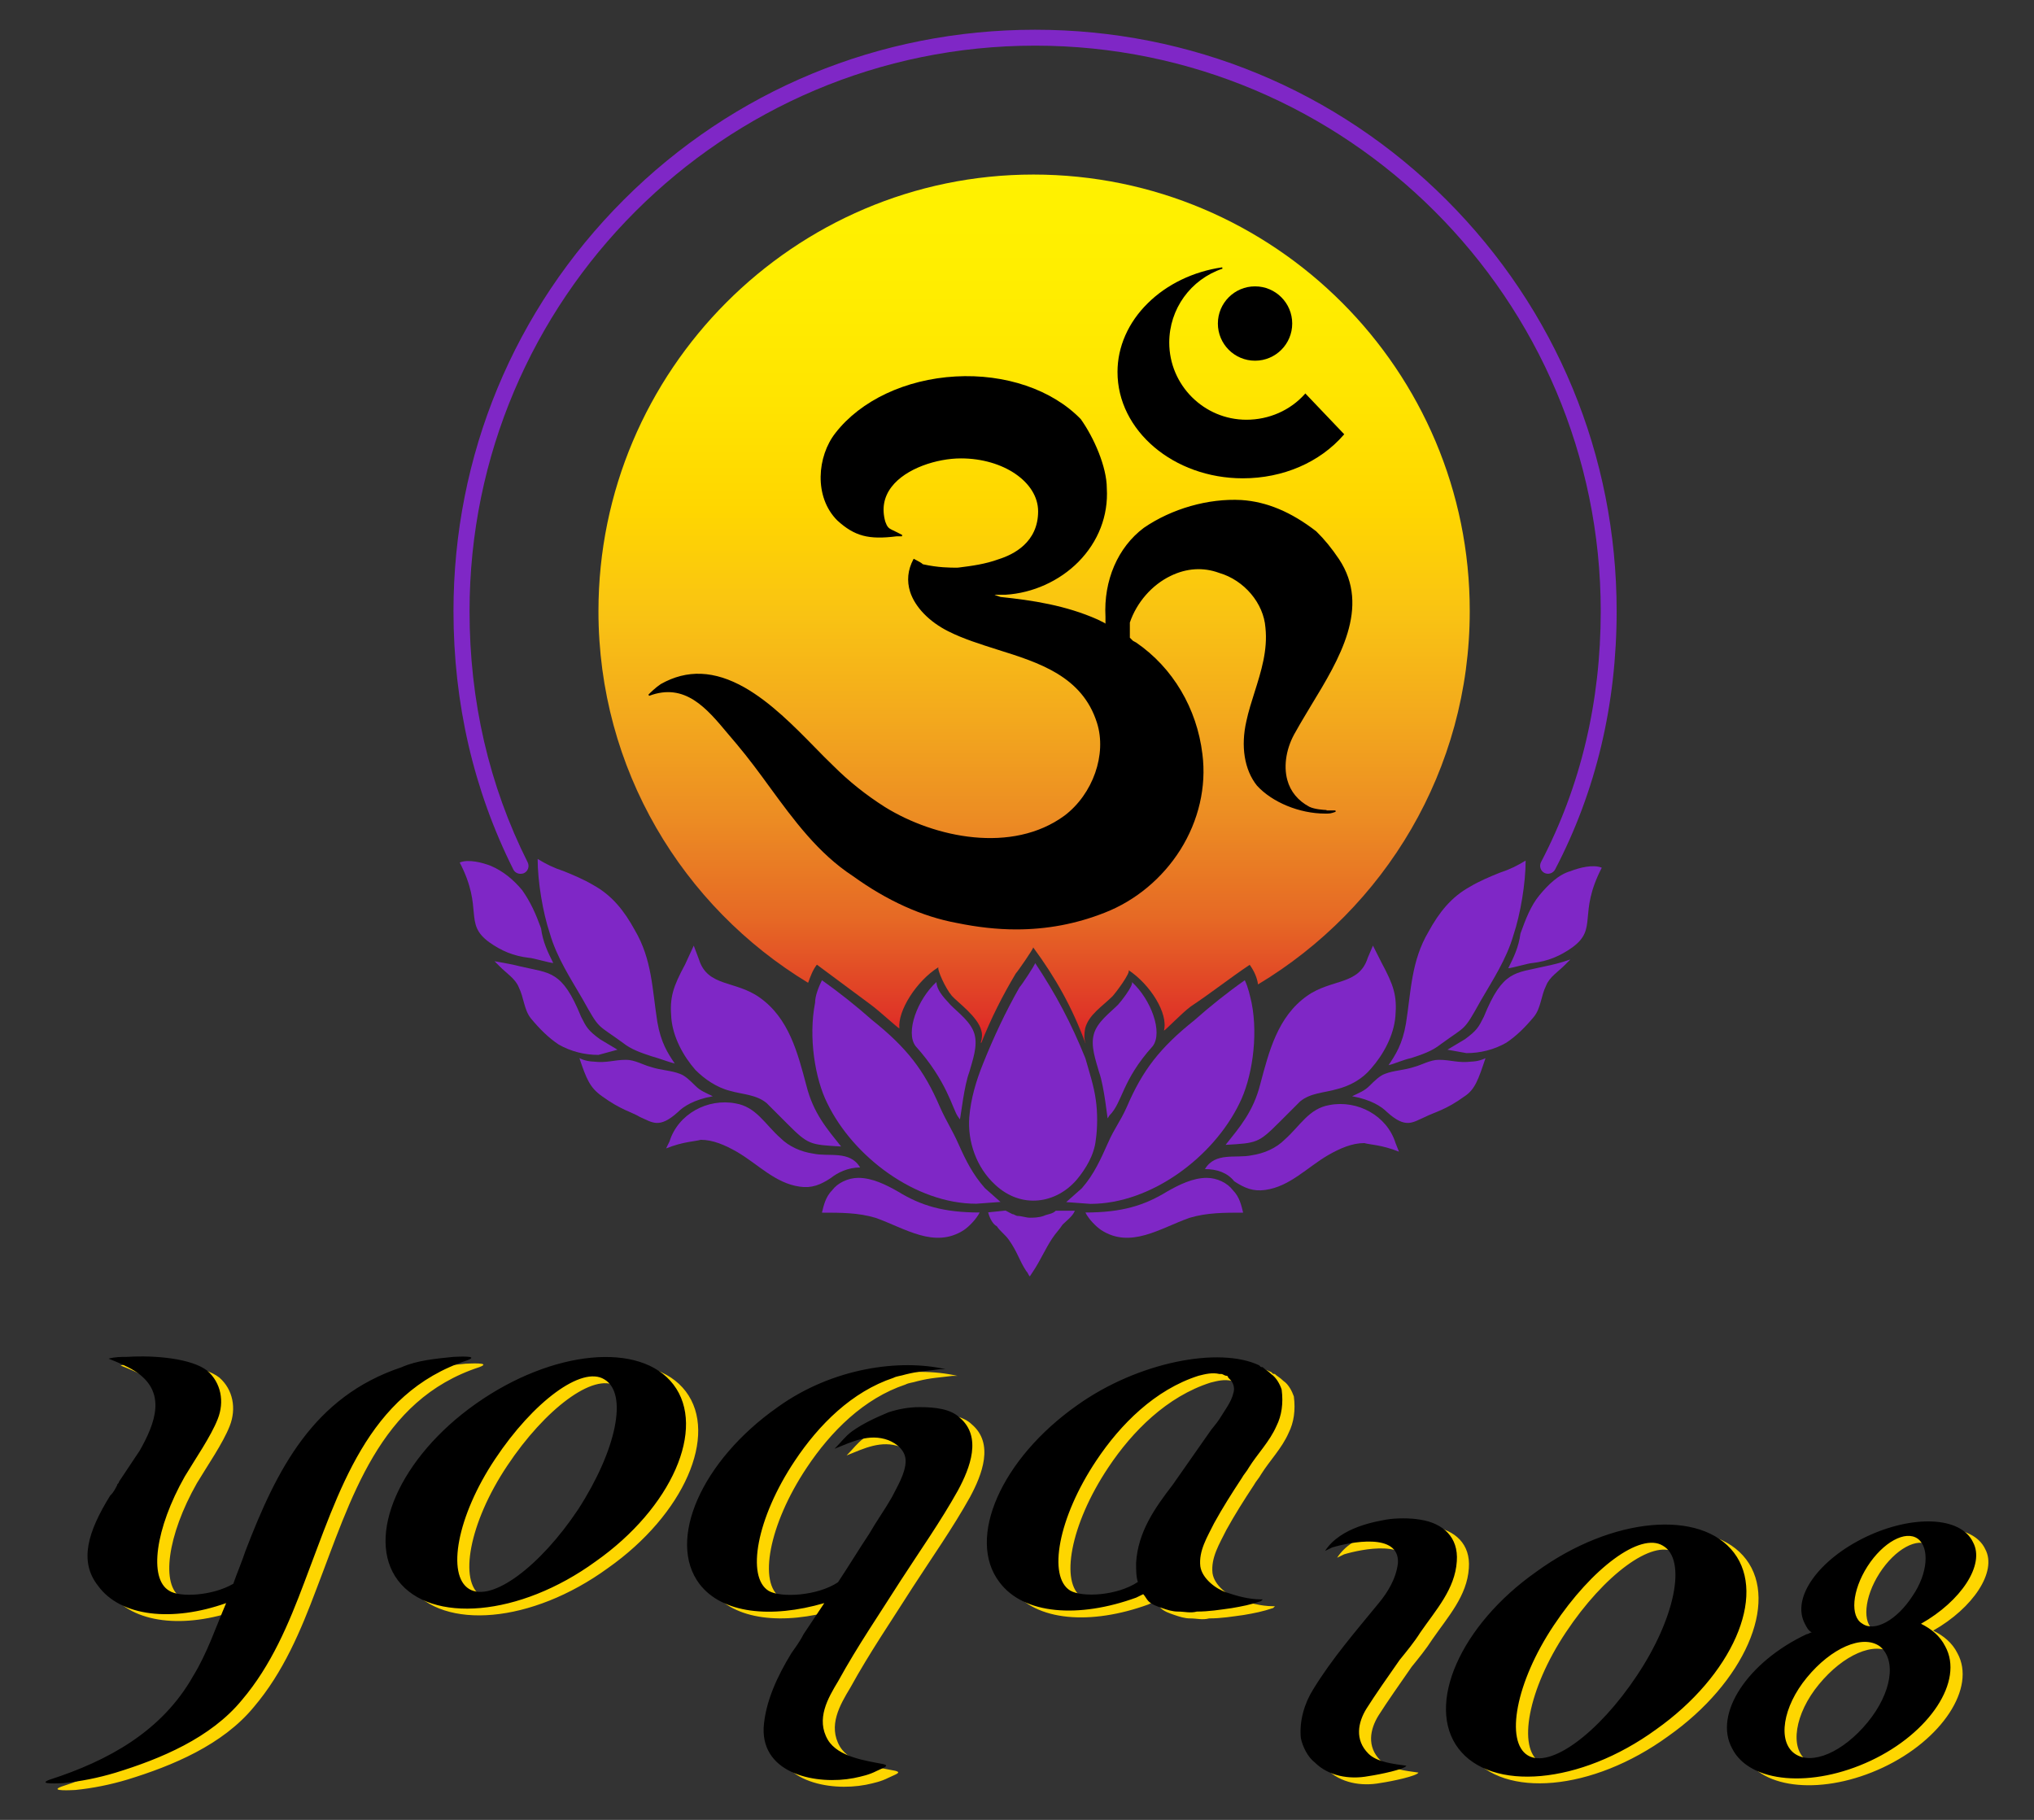
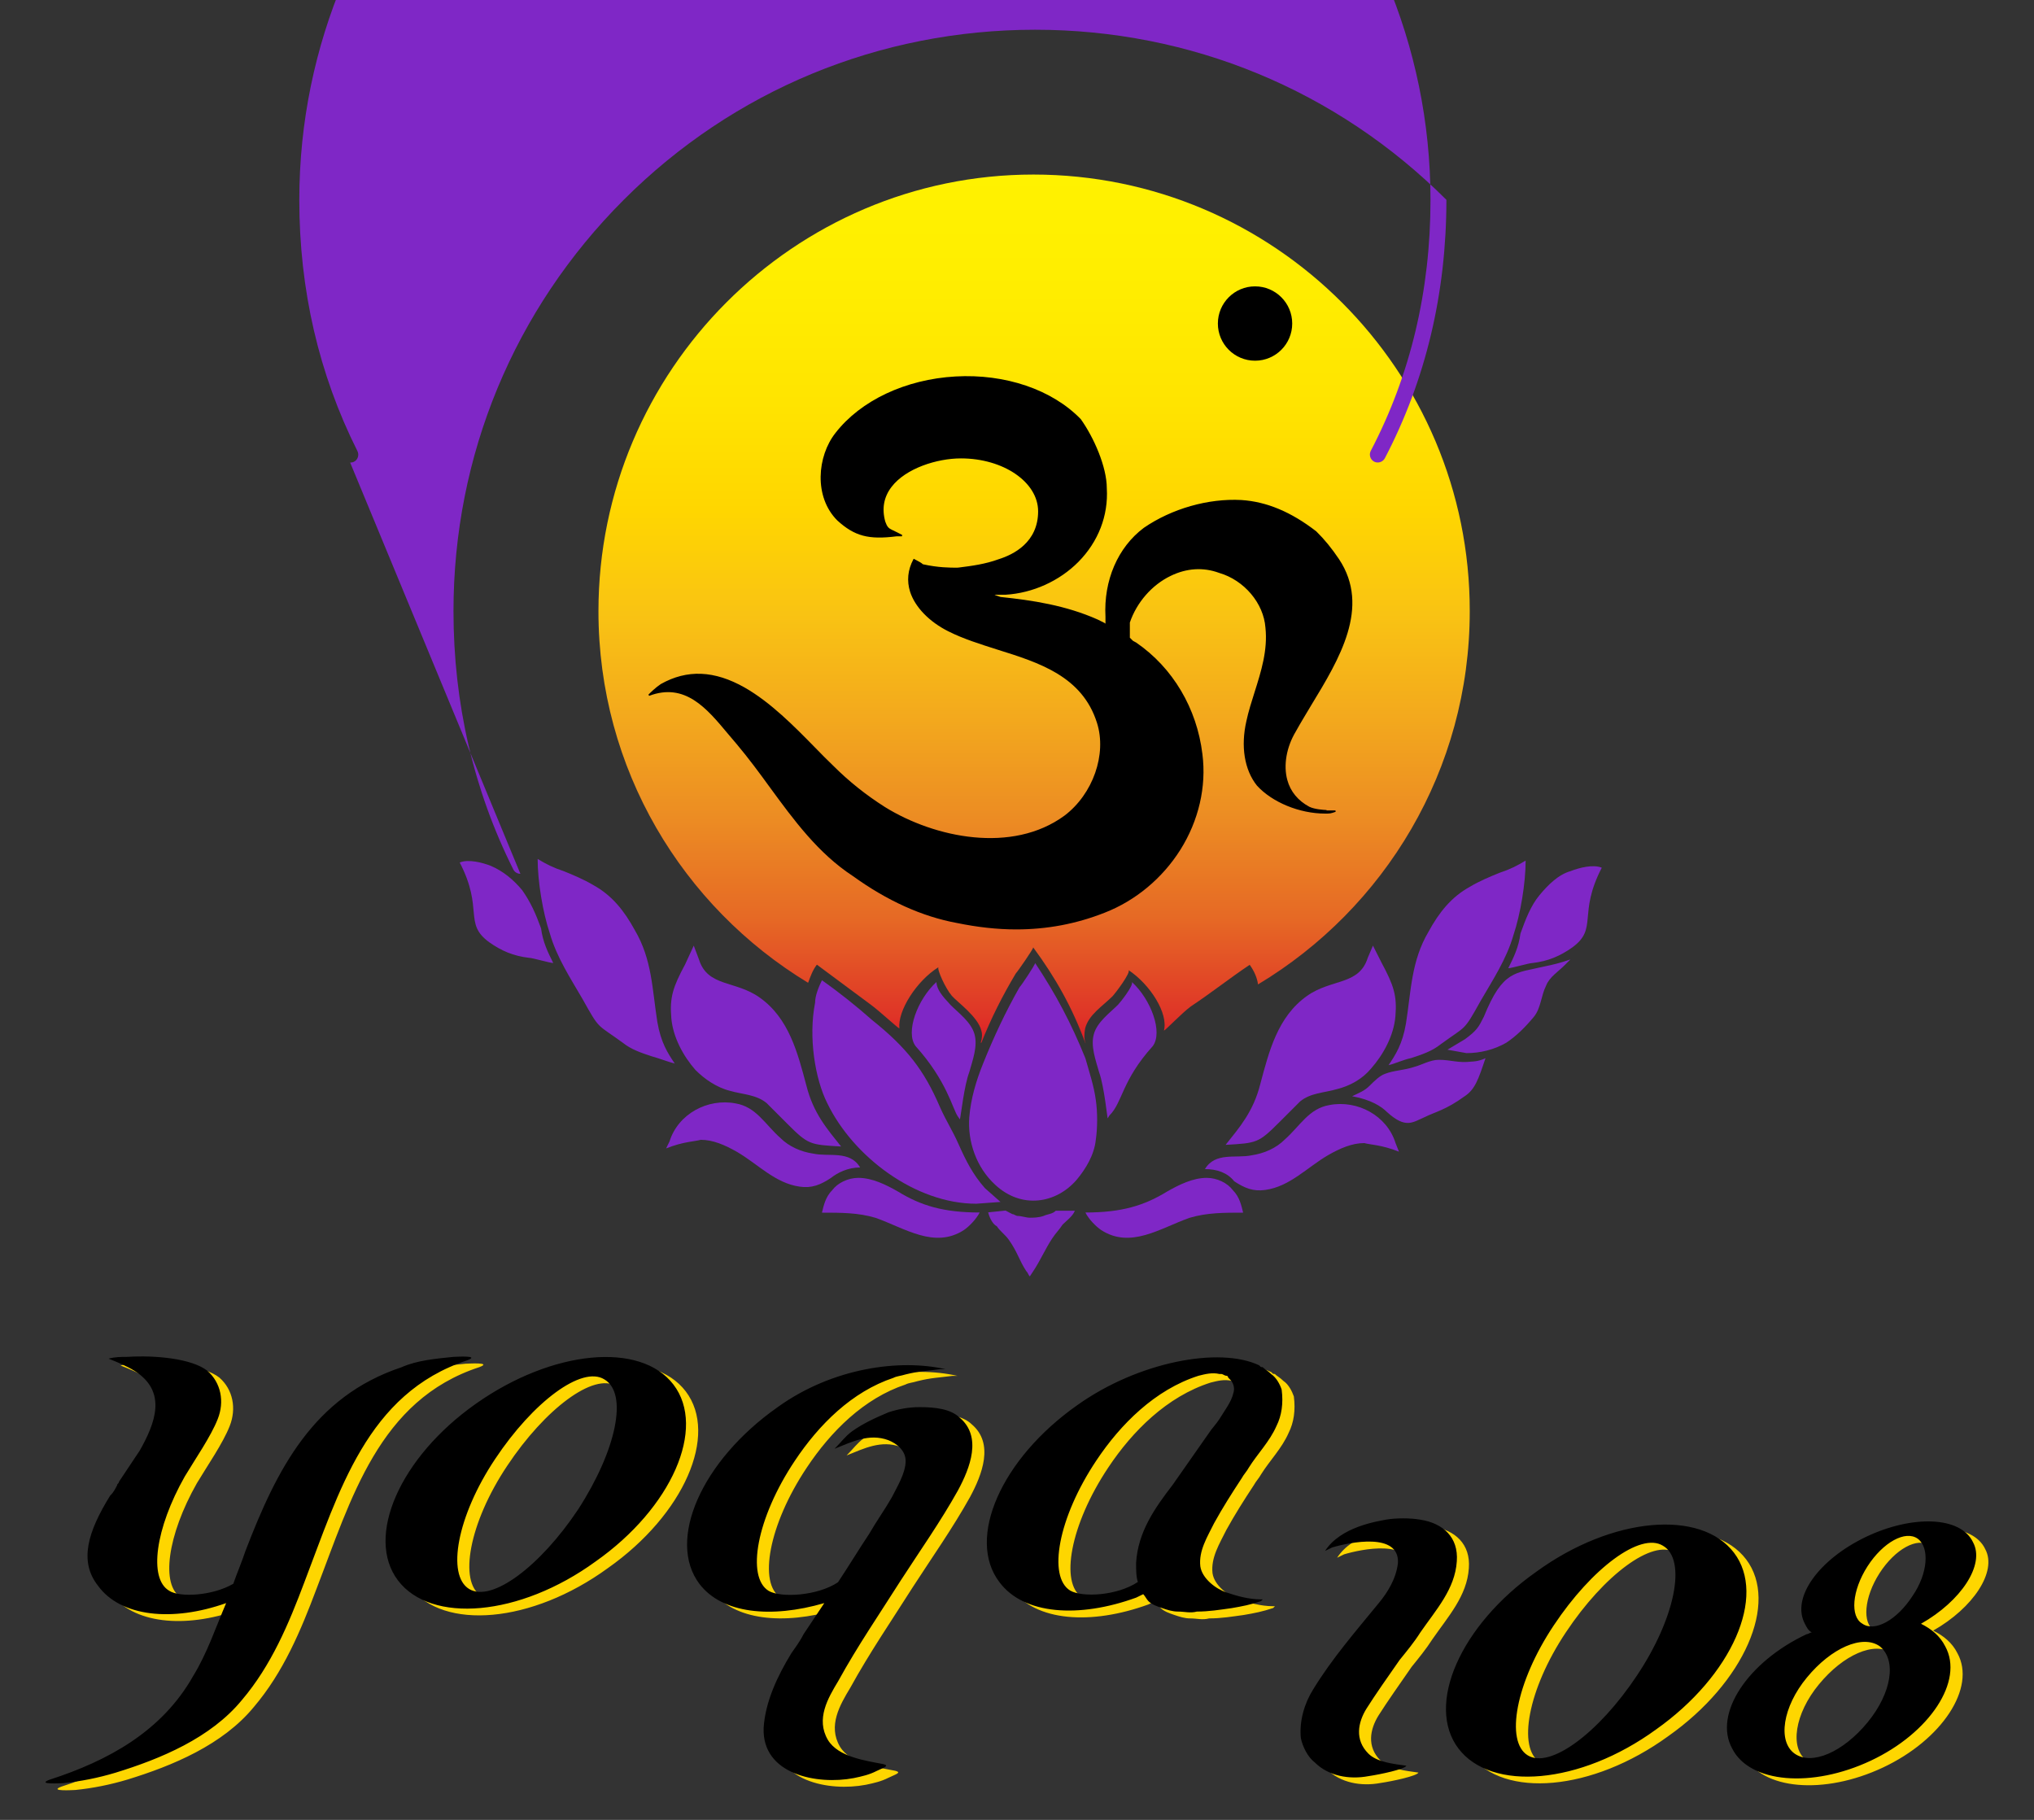
<svg xmlns="http://www.w3.org/2000/svg" x="0" y="0" viewBox="0 0 1368 1224" style="enable-background:new 0 0 1368 1224" xml:space="preserve">
  <rect x="0" y="0" width="1368" height="1224" fill="#333333" stroke="none" />
  <style>
    .st1{fill:#7f27c6}.st2{fill:#fed600}.st3{fill:#000;filter:drop-shadow(0 2px 27px rgba(200,200,200,.3));}
  </style>
  <linearGradient id="SVGID_1_" gradientUnits="userSpaceOnUse" x1="695.5" y1="1106.6" x2="695.5" y2="522.4" gradientTransform="matrix(1 0 0 -1 0 1224)">
    <stop offset="0" style="stop-color:#fff200" />
    <stop offset=".137" style="stop-color:#ffed00" />
    <stop offset=".263" style="stop-color:#ffe400" />
    <stop offset=".386" style="stop-color:#ffd600" />
    <stop offset=".506" style="stop-color:#f9c313" />
    <stop offset=".624" style="stop-color:#f3a91d" />
    <stop offset=".741" style="stop-color:#ec8c23" />
    <stop offset=".856" style="stop-color:#e66925" />
    <stop offset=".969" style="stop-color:#df3427" />
    <stop offset=".994" style="stop-color:#de2027" />
    <stop offset="1" style="stop-color:#de2027" />
  </linearGradient>
  <path d="M695 117.4c-160.8 0-292.5 131.7-292.5 293.7 0 106.1 56.5 198.7 141 249.9 1.7-4.5 3-8.4 5.9-12.2l36.1 26.8c5.7 4.1 18 15.6 19.4 16.1-1.3-11.7 11.4-31.9 26.3-41.2-1.2 1.2 4.6 14.2 9 19.3 3.6 4.1 17.5 14 19.8 23.3.8 2.7.5 5.4-.4 8.2.1 0 .3 0 .4.1 6.5-16.4 14.4-32 23.2-46.7 1.2-1.2 11.7-16.3 11.7-17.5 15.1 20.5 26.2 40.3 35.1 64.4h.1c-1.2-3.2-.8-6.6-.3-9.8 2.3-9.3 11.7-15 18.6-21.9 1.2-1.2 12.8-16.3 10.5-17.5 14.8 9.8 27 29.3 23.9 40.8 1.1-.3 12-11.8 18.1-16.3 14-9.3 25.6-18.6 39.6-28 3 4.1 5.1 9 5.6 13.2 85.1-51.1 142.4-144.2 142.4-251 .2-162-131.5-293.7-293.5-293.7z" style="fill:url(#SVGID_1_)" />
-   <path class="st1" d="M350 587.7c-2 0-3.9-1.1-4.8-3C318.5 531.4 305 472.9 305 411c0-104.6 40.7-202.8 114.5-276.6S591.6 20 696.2 20C800.7 20 899 60.6 972.8 134.4s114.5 172.1 114.5 276.6c0 62.8-13.9 121.2-41.4 173.8-1.4 2.6-4.6 3.6-7.2 2.3-2.6-1.4-3.6-4.6-2.3-7.2 26.7-51 40.2-107.8 40.2-168.8 0-209.8-170.7-380.4-380.4-380.4-209.8 0-380.4 170.6-380.4 380.4 0 60.3 13.1 117.1 39.1 168.9 1.3 2.6.3 5.9-2.4 7.2-.8.4-1.7.5-2.5.5z" />
-   <path d="M835.9 321.7c27 0 51.8-10.7 67.9-29.3l.3-.3-26.2-27.5-.3.4c-9.8 11-24.1 17.3-39.3 17.3-28.6 0-51.9-23.3-51.9-51.9 0-22.6 14.4-42.5 35.8-49.7l-.2-.9c-19.4 2.8-37.2 11.4-50.1 24.2-13.1 12.9-20.3 29.3-20.3 46.1-.1 39.5 37.8 71.6 84.3 71.6z" />
+   <path class="st1" d="M350 587.7c-2 0-3.9-1.1-4.8-3C318.5 531.4 305 472.9 305 411c0-104.6 40.7-202.8 114.5-276.6S591.6 20 696.2 20C800.7 20 899 60.6 972.8 134.4c0 62.8-13.9 121.2-41.4 173.8-1.4 2.6-4.6 3.6-7.2 2.3-2.6-1.4-3.6-4.6-2.3-7.2 26.7-51 40.2-107.8 40.2-168.8 0-209.8-170.7-380.4-380.4-380.4-209.8 0-380.4 170.6-380.4 380.4 0 60.3 13.1 117.1 39.1 168.9 1.3 2.6.3 5.9-2.4 7.2-.8.4-1.7.5-2.5.5z" />
  <circle cx="844.1" cy="217.6" r="25" />
  <path d="M892.2 544.8h-.1c-1.8-.1-7.8-.4-11.5-2.2-7.5-4-12.7-10.2-14.8-18-2.7-9.9-.6-22.1 5.7-32.6 3.1-5.6 6.7-11.5 10.4-17.7 18.8-30.9 40.1-65.9 18.7-98.2-5-7.4-9.7-13.2-15.3-18.7-16.9-13.1-33.4-20-50.4-21.1-22.3-1.2-46.8 5.8-65.6 18.7-17.5 13.1-27.1 35.4-25.8 59.8v4.7l-.4-.4-4.8-2.4c-21.5-9.6-44.2-13-65.4-15.2l-3.4-1.2-.6-.3h7.4c18.3-1.1 36.2-9.2 49-22.1 13.4-13.6 20.2-31.1 19.1-49.5 0-14.5-8.8-34.3-17.5-46.5-19.3-19.9-50.8-30.6-84.3-28.7-33.5 1.9-63.7 16.1-80.7 38-12.3 15.6-14.7 43 1.3 58.9 11.6 10.5 20.9 13 39.9 10.6h3.5l.2-.9c-2.3-1.2-4.6-2.4-7-3.5-2.1-1-3.2-2-4.4-5.5-2.4-8.7-1-16.5 4.2-23.3 9.6-12.6 30.7-19.2 46.7-19.2 28.6 0 51.9 16 51.9 35.6 0 20.9-16.6 29.1-26.5 32.2-9 3.3-18 4.5-26.8 5.6l-1.1.1c-4.7 0-12.7 0-23.1-2.3-1-1-2.8-1.9-4.7-2.9-.4-.2-.8-.4-1.1-.6l-.4-.2-.2.4c-3.8 7.1-4.5 14.5-2.2 21.8 3.3 10.3 12.9 20.2 25.7 26.6 10.1 5.1 21.7 8.7 33 12.3 28.1 8.8 57.1 17.9 67 49.3 6.7 21.1-2.7 47.9-21.9 62.4-35.1 25.7-87.1 15-120.7-5.8-12.9-8.2-24.3-17.3-34.9-27.9-3.9-3.7-7.9-7.8-12.2-12.2-14-14.3-29.9-30.4-47.3-40.3-20.3-11.5-38.7-12.3-56.4-2.3-3.5 2.3-7.1 5.9-8.3 7.1l.5.8c24.1-9.1 38.7 8.4 52.8 25.3 2 2.4 4.1 4.9 6.1 7.2 7.9 9.4 15.3 19.4 22.4 29.2 15.9 21.7 32.3 44.2 55.7 59.5 23 16.6 46.6 27.3 70.1 31.6 13.7 2.8 26.9 4.3 39.7 4.3 20.8 0 40.5-3.7 59.7-11.3 20.7-8.1 38.7-23.1 50.8-42.3 12.3-19.6 17.6-42.4 14.8-64.3-3.7-30.8-19.9-58.1-44.5-75L762 431l-2.1-2.1v-10.2c4.6-13.5 14.8-25.3 27.5-31.4 10.7-5.2 21.9-5.9 32.5-2 16.9 4.9 30 20.4 31.2 36.9 1.6 15.1-2.9 29.4-7.3 43.3-2 6.3-4.1 12.9-5.5 19.4-3.9 17-1.4 32.9 7.1 43.5 10.2 11.2 28.6 18.8 45.8 18.8 3.5 0 3.6 0 7.1-1.2l-.1-.9h-6z" />
  <path class="st1" d="M696.2 647.7c0 1.2-9.3 15.2-10.5 16.3-9.3 16.3-17.5 33.8-24.5 51.3-4.7 11.7-8.2 23.3-9.3 36.1-1.2 16.3 4.7 33.8 17.5 45.5 17.5 16.3 40.8 12.8 54.8-3.5 5.8-7 11.7-16.3 12.8-26.8 1.2-8.2 1.2-18.6 0-26.8-1.2-9.3-4.7-19.8-7-28-9.4-23.4-19.9-43.2-33.8-64.1zM923.4 636l-3.5 8.2c-5.8 18.6-24.5 14-40.8 25.6-19.8 14-25.6 37.3-31.5 59.4-4.7 18.6-14 29.1-23.3 40.8 21-1.2 22.1-1.2 36.1-15.2l14-14c7-5.8 16.3-5.8 24.5-8.2 9.3-2.3 17.5-7 23.3-14 8.2-9.3 15.2-22.1 16.3-35 1.2-14-1.2-21-9.3-36.1l-5.8-11.5zM933.9 716.4c4.7-7 9.3-14 11.7-28 3.5-22.1 3.5-42 15.2-61.8 7-12.8 15.2-23.3 28-30.3 5.8-3.5 14-7 19.8-9.3 7-2.3 11.7-4.7 17.5-8.2 0 15.2-3.5 36.1-8.2 50.1-4.7 16.3-14 30.3-22.1 44.3-11.7 21-9.3 16.3-26.8 29.1-5.8 4.7-12.8 7-19.8 9.3-6 1.3-10.6 3.7-15.3 4.8zM730 815.5c24.5 0 39.6-4.7 54.8-14 8.2-4.7 17.5-9.3 26.8-9.3 7 0 14 3.5 17.5 8.2 4.7 4.7 5.8 10.5 7 15.2-12.8 0-24.5 0-36.1 3.5-19.8 7-39.6 21-59.4 8.2-3.6-2.5-8.3-7.2-10.6-11.8z" />
  <path class="st1" d="M810.4 786.3c7-11.7 21-7 31.5-9.3 8.2-1.2 16.3-4.7 22.1-10.5 10.5-9.3 16.3-21 30.3-23.3 18.6-3.5 38.5 7 44.3 25.6l2.3 5.8c-11.7-4.7-19.8-4.7-23.3-5.8-8.2 0-16.3 3.5-24.5 8.2-14 8.2-25.6 21-42 23.3-8.2 1.2-14-1.2-21-5.8-4.6-5.8-11.6-8.2-19.7-8.2zM931.6 722.2c5.8-2.3 12.8-2.3 19.8-4.7 4.7-1.2 10.5-4.7 16.3-4.7 8.2 0 12.8 2.3 22.1 1.2 0 0 4.7 0 9.3-2.3-4.7 14-7 21-14 25.6-12.8 9.3-19.8 10.5-26.8 14-8.2 3.5-12.8 8.2-25.6-3.5-3.5-3.5-10.5-8.2-23.3-10.5 4.7-2.3 8.2-3.5 11.7-7s7-6.9 10.5-8.1zM1038.8 650c-19.8 4.7-28 2.3-40.8 33.8-3.5 7-4.7 9.3-12.8 15.2l-11.7 7 12.8 2.3c9.3 0 18.6-2.3 26.8-7 7-4.7 12.8-10.5 18.6-17.5 4.7-5.8 4.7-14 8.2-21 2.3-5.8 8.2-9.3 12.8-14l3.5-3.5c-6.9 2.4-11.6 3.5-17.4 4.7zM1035.3 602.2c5.8-7 12.8-14 21-16.3 5.8-2.3 15.2-4.7 21-2.3-16.3 31.5-2.3 40.8-19.8 53.6-8.2 5.8-16.3 9.3-26.8 10.5-2.3 0-14 3.5-16.3 3.5 3.5-7 7-14 8.2-23.3 3.4-9.4 6.9-18.7 12.7-25.7zM453.8 715.3c-4.7-7-9.3-14-11.7-28-3.5-22.1-3.5-42-15.2-61.8-7-12.8-15.2-23.3-28-30.3-5.8-3.5-14-7-19.8-9.3-7-2.3-11.7-4.7-17.5-8.2 0 15.2 3.5 36.1 8.2 50.1 4.7 16.3 14 30.3 22.1 44.3 11.7 21 9.3 16.3 26.8 29.1 5.8 4.7 12.8 7 19.8 9.3 4.8 1.3 10.6 3.6 15.3 4.8zM351.2 598.7c-5.8-7-12.8-12.8-21-16.3-5.8-2.3-15.2-4.7-21-2.3 16.3 31.5 2.3 40.8 19.8 53.6 8.2 5.8 16.3 9.3 26.8 10.5 2.3 0 14 3.5 16.3 3.5-3.5-7-7-14-8.2-23.3-3.4-9.4-6.9-17.5-12.7-25.7zM710.1 814.3c-2.3 2.3-5.8 2.3-8.2 3.5-3.5 1.2-7 1.2-9.3 1.2s-5.8-1.2-8.2-1.2c-1.2 0-2.3-1.2-3.5-1.2l-2.3-1.2-2.3-1.2-11.7 1.2c1.2 4.7 3.5 8.2 5.8 9.3 2.3 3.5 5.8 5.8 8.2 9.3 5.8 8.2 7 14 11.7 21 1.2 1.2 1.2 2.3 2.3 3.5l2.3-3.5c4.7-7 8.2-15.2 12.8-22.1 2.3-3.5 4.7-5.8 7-9.3 2.3-2.3 7-5.8 8.2-9.3h-12.8zM552.8 659.3c11.7 8.2 23.3 17.5 33.8 26.8 23.3 18.6 35 33.8 45.5 58.3 4.7 10.5 8.2 15.2 12.8 25.6 4.7 10.5 9.3 19.8 17.5 29.1l10.5 9.3-16.3 1.2c-40.8 0-82.7-31.5-100.2-67.6-8.2-16.3-12.8-44.3-8.2-67.6 0-4.6 2.3-10.4 4.6-15.1zM645.6 752.9c.8-3.3 2.8-22.5 6.3-31.8 2.3-8.2 5.8-17.5 3.5-25.6s-10.5-14-16.3-19.8c-2-2.6-9-8.6-9.3-15.2-12.8 11.7-21 33.8-14 43.1 21 23.3 24.9 42.2 28.3 47.1l1.5 2.2zM745 752.1c0 2.3-2.3-21.6-5.8-31-2.3-8.2-5.8-17.5-3.5-25.6 2.3-8.2 10.5-14 16.3-19.8 1.2-1.2 10.5-12.8 9.3-15.2 12.8 11.7 21 33.8 14 43.1-21 23.3-20.2 37.8-29.1 46.6l-1.2 1.9zM466.6 636l3.5 9.3c5.8 18.6 24.5 14 40.8 25.6 19.8 14 25.6 37.3 31.5 59.4 4.7 18.6 14 29.1 23.3 40.8-21-1.2-22.1-1.2-36.1-15.2l-14-14c-7-5.8-16.3-5.8-24.5-8.2-9.3-2.3-17.5-8.2-23.3-14-8.2-9.3-15.2-22.1-16.3-35-1.2-14 1.2-21 9.3-36.1l5.8-12.6z" />
  <path class="st1" d="M658.9 815.5c-24.5 0-39.6-4.7-54.8-14-8.2-4.7-17.5-9.3-26.8-9.3-7 0-14 3.5-17.5 8.2-4.7 4.7-5.8 10.5-7 15.2 12.8 0 24.5 0 36.1 3.5 19.8 7 39.6 21 59.4 8.2 3.6-2.5 8.2-7.2 10.6-11.8zM578.5 785.2c-7-11.7-21-7-31.5-9.3-8.2-1.2-16.3-4.7-22.1-10.5-10.5-9.3-16.3-21-30.3-23.3-18.6-3.5-38.5 7-44.3 25.6l-2.3 4.7c11.7-4.7 19.8-4.7 23.3-5.8 8.2 0 16.3 3.5 24.5 8.2 14 8.2 25.6 21 42 23.3 8.2 1.2 14-1.2 21-5.8 4.5-3.6 11.5-7.1 19.7-7.1z" />
-   <path class="st1" d="M457.2 722.2c-5.8-2.3-12.8-2.3-19.8-4.7-4.7-1.2-10.5-4.7-16.3-4.7-8.2 0-12.8 2.3-22.1 1.2 0 0-4.7 0-9.3-2.3 4.7 14 7 19.8 15.2 25.6 12.8 9.3 19.8 10.5 25.6 14 8.2 3.5 12.8 8.2 25.6-3.5 3.5-3.5 10.5-8.2 23.3-10.5-4.7-2.3-8.2-3.5-11.7-7s-7-6.9-10.5-8.1zM350 650c19.8 4.7 28 2.3 40.8 33.8 3.5 7 4.7 9.3 12.8 15.2l11.7 7-12.8 3.5c-9.3 0-18.6-2.3-26.8-7-7-4.7-12.8-10.5-18.6-17.5-4.7-5.8-4.7-14-8.2-21-2.3-5.8-8.2-9.3-12.8-14l-3.5-3.5c6.9 1.2 12.8 2.3 17.4 3.5zM837.2 659.3c-11.7 8.2-23.3 17.5-33.8 26.8-23.3 18.6-35 33.8-45.5 58.3-4.7 10.5-8.2 14-12.8 24.5-4.7 10.5-9.3 21-17.5 30.3l-10.5 9.3 16.3 1.2c40.8 0 82.7-31.5 100.2-67.6 8.2-16.3 12.8-44.3 8.2-67.6-1.1-4.7-2.3-10.5-4.6-15.2z" />
  <g>
    <path class="st2" d="M949.4 1121.1c4.7-5.8 9.7-11.9 14-18.6 10.5-15.2 23.3-29.1 24.5-47.8 1.2-16.3-9.3-25.6-24.5-28-7-1.2-16.3-1.2-23.3 0-5.8 1.2-30.3 4.7-40.8 21l4.7-2.3c11.7-3.5 45.5-10.5 44.3 10.5-1.2 10.5-7 19.8-12.8 26.8-15.2 18.6-31.5 37.3-44.3 58.3-5.8 9.3-9.3 21-8.2 32.6 1.2 5.8 4.7 12.8 9.3 16.3 9.3 9.3 23.3 11.7 36.1 9.3 8.2-1.2 24.5-4.7 25.6-7-8.2-1.2-19.8-2.3-25.6-8.2-9.3-9.3-7-21-1.2-30.3 5.9-9.3 14.1-20.9 22.2-32.6zM1174.4 1048.8c-22.1-29.1-81.6-24.5-132.9 12.8-51.3 36.1-74.6 89.7-52.4 118.9 22.1 29.1 81.6 24.5 132.9-12.8 51.2-36.1 74.5-89.7 52.4-118.9zm-65.3 82.8c-25.6 38.5-58.3 62.9-73.4 53.6-15.2-9.3-8.2-48.9 17.5-87.4 25.6-38.5 58.3-62.9 73.4-53.6 16.3 9.3 8.1 48.9-17.5 87.4zM863.2 928.8c-2.3-2.3-4.7-3.5-5.8-4.7-1.2 0-1.2 0-2.3-1.2-26.8-12.8-81.6-2.3-122.4 26.8-51.3 36.1-74.6 89.7-52.4 118.9 16.3 22.1 53.6 24.5 92.1 10.5l4.7-2.3c1.2 1.2 2.3 3.5 3.5 4.7 2.3 2.3 5.8 3.5 9.3 4.7s7 2.3 10.5 2.3c4.7 0 8.2 1.2 12.8 0 8.2 0 15.2-1.2 23.3-2.3 7-1.2 12.8-2.3 19.8-4.7l1.2-1.2h-1.2c-8.2 0-16.3-2.3-23.3-4.7-7-2.3-16.3-9.3-17.5-17.5-1.2-10.5 4.7-19.8 9.3-29.1 5.8-10.5 11.7-19.8 18.6-30.3 1.2-2.3 3.5-4.7 4.7-7 5.8-9.3 14-17.5 18.6-28 3.5-7 4.7-15.2 3.5-24.5-1.2-3.4-3.5-8.1-7-10.4zm-35 30.3c-2.3 3.5-4.7 5.8-7 9.3-8.2 11.7-16.3 23.3-24.5 35-11.7 15.2-23.3 31.5-24.5 52.4 0 4.7 0 9.3 1.2 12.8-14 9.3-37.3 10.5-45.5 5.8-15.2-9.3-8.2-48.9 17.5-87.4 16.3-24.5 39.6-47.8 68.8-57.1 4.7-1.2 9.3-2.3 14-1.2h1.2c1.2 0 2.3 1.2 3.5 1.2 0 0 1.2 0 1.2 1.2l1.2 1.2c2.3 2.3 3.5 5.8 2.3 9.3-1.2 5.9-5.9 11.7-9.4 17.5zM626.6 950.9c-7 0-14 1.2-21 3.5-8.2 3.5-16.3 7-24.5 12.8-4.7 3.5-7 7-11.7 11.7 11.7-4.7 23.3-10.5 36.1-5.8 5.8 2.3 11.7 7 11.7 14 0 8.2-5.8 17.5-9.3 24.5-4.7 8.2-10.5 16.3-15.2 24.5-7 10.5-14 22.1-21 32.6-14 9.3-38.5 10.5-46.6 5.8-15.2-9.3-8.2-48.9 17.5-87.4 16.3-24.5 38.5-46.6 66.4-55.9 2.3-1.2 4.7-1.2 8.2-2.3 9.3-2.3 14-2.3 23.3-3.5h3.5c-30.3-7-75.8-1.2-113 25.6-51.3 36.1-74.6 89.7-52.4 118.9 15.2 19.8 47.8 23.3 83.9 12.8-4.7 7-9.3 14-14 21-2.3 4.7-5.8 9.3-8.2 12.8-9.3 15.2-17.5 32.6-18.6 50.1-1.2 31.5 36.1 38.5 60.6 33.8 5.8-1.2 10.5-2.3 15.2-4.7 4.7-2.3 9.3-3.5 4.7-4.7-11.7-2.3-30.3-4.7-37.3-16.3-8.2-14 0-28 7-39.6 12.8-23.3 28-45.5 42-67.6 12.8-19.8 26.8-39.6 38.5-60.6 8.2-15.2 16.3-36.1 1.2-48.9-6-5.9-16.5-7.1-27-7.1zM328.3 948.6c-51.3 36.1-74.6 89.7-52.4 118.9s81.6 24.5 132.9-12.8c51.3-36.1 74.6-89.7 52.4-118.9-22.2-29.1-81.7-23.3-132.9 12.8zm68.7 71.1c-25.6 38.5-58.3 62.9-73.4 53.6-15.2-9.3-8.2-48.9 17.5-87.4 25.6-38.5 58.3-62.9 73.4-53.6 16.3 9.3 8.2 47.8-17.5 87.4zM1335.2 1041.9c-8.2-17.5-40.8-18.6-72.3-3.5-31.5 15.2-50.1 40.8-40.8 58.3 1.2 2.3 2.3 4.7 4.7 5.8-1.2 0-2.3 1.2-3.5 1.2-39.6 18.6-62.9 53.6-50.1 76.9 11.7 23.3 53.6 26.8 93.2 8.2s62.9-53.6 50.1-76.9c-3.5-7-9.3-11.7-16.3-15.2 26.8-15.2 43.2-39.7 35-54.8zm-71.1 121.2c-16.3 19.8-37.3 29.1-48.9 21-11.7-8.2-8.2-31.5 8.2-51.3 16.3-19.8 37.3-29.1 48.9-21 11.6 9.3 8.1 31.4-8.2 51.3zm30.3-85.1c-10.5 16.3-25.6 24.5-33.8 18.6-8.2-4.7-7-22.1 3.5-38.5 10.5-16.3 25.6-24.5 33.8-18.6 8.2 5.8 7 23.3-3.5 38.5zM322.4 919.5c9.3-3.5-8.2-2.3-9.3-2.3-11.7 1.2-24.5 2.3-35 7-59.4 19.8-83.9 68.8-104.9 123.5-2.3 7-5.8 15.2-8.2 22.1-14 8.2-36.1 9.3-43.1 4.7-14-8.2-9.3-42 10.5-76.9 7-11.7 17.5-26.8 22.1-38.5s2.3-24.5-7-32.6c-10.5-8.2-35-10.5-53.6-9.3-4.7 0-8.2 0-12.8 1.2 5.8 2.3 11.7 4.7 17.5 8.2 22.1 14 14 35 3.5 53.6-4.7 7-9.3 14-14 21 0 1.2-1.2 1.2-1.2 2.3-1.2 2.3-2.3 4.7-4.7 7-15.2 24.5-21 44.3-8.2 60.6 15.2 21 50.1 24.5 86.2 11.7-7 16.3-12.8 33.8-22.1 48.9-21 37.3-57.1 57.1-96.7 69.9-9.3 3.5 8.2 2.3 9.3 2.3 11.7-1.2 23.3-3.5 35-7 30.3-9.3 64.1-23.3 85.1-48.9 19.8-23.3 31.5-51.3 42-79.2 23.4-60.7 42-127.2 109.6-149.3z" />
  </g>
  <g>
    <path class="st3" d="M941.3 1116.5c4.7-5.8 9.7-11.8 14-18.6 10.5-15.2 23.3-29.1 24.5-47.8 1.2-16.3-9.3-25.6-24.5-28-7-1.2-16.3-1.2-23.3 0-5.8 1.2-30.3 4.7-40.8 21l4.7-2.3c11.7-3.5 45.5-10.5 44.3 10.5-1.2 10.5-7 19.8-12.8 26.8-15.2 18.6-31.5 37.3-44.3 58.3-5.8 9.3-9.3 21-8.2 32.6 1.2 5.8 4.7 12.8 9.3 16.3 9.3 9.3 23.3 11.7 36.1 9.3 8.2-1.2 24.5-4.7 25.6-7-8.2-1.2-19.8-2.3-25.6-8.2-9.3-9.3-7-21-1.2-30.3 5.9-9.3 14-20.9 22.2-32.6zM1166.2 1044.3c-22.1-29.1-81.6-24.5-132.9 12.8-51.3 36.1-74.6 89.7-52.4 118.9 22.1 29.1 81.6 24.5 132.9-12.8 51.2-36.2 74.6-89.8 52.4-118.9zm-65.3 82.7c-25.6 38.5-58.3 62.9-73.4 53.6-15.2-9.3-8.2-48.9 17.5-87.4 25.6-38.5 58.3-62.9 73.4-53.6 16.3 9.3 8.2 49-17.5 87.4zM855 924.2c-2.3-2.3-4.7-3.5-5.8-4.7-1.2 0-1.2 0-2.3-1.2-26.8-12.8-81.6-2.3-122.4 26.8-51.3 36.1-74.6 89.7-52.4 118.9 16.3 22.1 53.6 24.5 92.1 10.5l4.7-2.3c1.2 1.2 2.3 3.5 3.5 4.7 2.3 2.3 5.8 3.5 9.3 4.7s7 2.3 10.5 2.3c4.7 0 8.2 1.2 12.8 0 8.2 0 15.2-1.2 23.3-2.3 7-1.2 12.8-2.3 19.8-4.7l1.2-1.2h-1.2c-8.2 0-16.3-2.3-23.3-4.7-7-2.3-16.3-9.3-17.5-17.5-1.2-10.5 4.7-19.8 9.3-29.1 5.8-10.5 11.7-19.8 18.6-30.3 1.2-2.3 3.5-4.7 4.7-7 5.8-9.3 14-17.5 18.6-28 3.5-7 4.7-15.2 3.5-24.5-1.1-3.4-3.5-8-7-10.4zm-34.9 30.3c-2.3 3.5-4.7 5.8-7 9.3-8.2 11.7-16.3 23.3-24.5 35-11.7 15.2-23.3 31.5-24.5 52.4 0 4.7 0 9.3 1.2 12.8-14 9.3-37.3 10.5-45.5 5.8-15.2-9.3-8.2-48.9 17.5-87.4 16.3-24.5 39.6-47.8 68.8-57.1 4.7-1.2 9.3-2.3 14-1.2h1.2c1.2 0 2.3 1.2 3.5 1.2 0 0 1.2 0 1.2 1.2l1.2 1.2c2.3 2.3 3.5 5.8 2.3 9.3-1.3 5.9-5.9 11.7-9.4 17.5zM618.5 946.4c-7 0-14 1.2-21 3.5-8.2 3.5-16.3 7-24.5 12.8-4.7 3.5-7 7-11.7 11.7 11.7-4.7 23.3-10.5 36.1-5.8 5.8 2.3 11.7 7 11.7 14 0 8.2-5.8 17.5-9.3 24.5-4.7 8.2-10.5 16.3-15.2 24.5-7 10.5-14 22.1-21 32.6-14 9.3-38.5 10.5-46.6 5.8-15.2-9.3-8.2-48.9 17.5-87.4 16.3-24.5 38.5-46.6 66.4-55.9 2.3-1.2 4.7-1.2 8.2-2.3 9.3-2.3 14-2.3 23.3-3.5h3.5c-30.3-7-75.8-1.2-113 25.6-51.3 36.1-74.6 89.7-52.4 118.9 15.2 19.8 47.8 23.3 83.9 12.8-4.7 7-9.3 14-14 21-2.3 4.7-5.8 9.3-8.2 12.8-9.3 15.2-17.5 32.6-18.6 50.1-1.2 31.5 36.1 38.5 60.6 33.8 5.8-1.2 10.5-2.3 15.2-4.7 4.7-2.3 9.3-3.5 4.7-4.7-11.7-2.3-30.3-4.7-37.3-16.3-8.2-14 0-28 7-39.6 12.8-23.3 28-45.5 42-67.6 12.8-19.8 26.8-39.6 38.5-60.6 8.2-15.2 16.3-36.1 1.2-48.9-6.1-5.9-16.5-7.1-27-7.1zM320.1 944.1c-51.3 36.1-74.6 89.7-52.4 118.9 22.1 29.1 81.6 24.5 132.9-12.8 51.3-36.1 74.6-89.7 52.4-118.9-22.2-29.2-81.6-23.4-132.9 12.8zm68.8 71c-25.6 38.5-58.3 62.9-73.4 53.6-15.2-9.3-8.2-48.9 17.5-87.4 25.6-38.5 58.3-62.9 73.4-53.6 16.3 9.4 8.1 47.8-17.5 87.4zM1327 1037.3c-8.2-17.5-40.8-18.6-72.3-3.5-31.5 15.2-50.1 40.8-40.8 58.3 1.2 2.3 2.3 4.7 4.7 5.8-1.2 0-2.3 1.2-3.5 1.2-39.6 18.6-62.9 53.6-50.1 76.9 11.7 23.3 53.6 26.8 93.2 8.2s62.9-53.6 50.1-76.9c-3.5-7-9.3-11.7-16.3-15.2 26.9-15.2 43.2-39.7 35-54.8zm-71 121.2c-16.3 19.8-37.3 29.1-48.9 21-11.7-8.2-8.2-31.5 8.2-51.3 16.3-19.8 37.3-29.1 48.9-21 11.6 9.3 8.1 31.5-8.2 51.3zm30.3-85.1c-10.5 16.3-25.6 24.5-33.8 18.6-8.2-4.7-7-22.1 3.5-38.5 10.5-16.3 25.6-24.5 33.8-18.6 8.1 5.9 6.9 23.4-3.5 38.5zM314.3 914.9c9.3-3.5-8.2-2.3-9.3-2.3-11.7 1.2-24.5 2.3-35 7-59.4 19.8-83.9 68.8-104.9 123.5-2.3 7-5.8 15.2-8.2 22.1-14 8.2-36.1 9.3-43.1 4.7-14-8.2-9.3-42 10.5-76.9 7-11.7 17.5-26.8 22.1-38.5 4.7-11.7 2.3-24.5-7-32.6-10.5-8.2-35-10.5-53.6-9.3-4.7 0-8.2 0-12.8 1.2 5.8 2.3 11.7 4.7 17.5 8.2 22.1 14 14 35 3.5 53.6-4.7 7-9.3 14-14 21 0 1.2-1.2 1.2-1.2 2.3-1.2 2.3-2.3 4.7-4.7 7-15.2 24.5-21 44.3-8.2 60.6 15.2 21 50.1 24.5 86.2 11.7-7 16.3-12.8 33.8-22.1 48.9-21 37.3-57.1 57.1-96.7 69.9-9.3 3.5 8.2 2.3 9.3 2.3 11.7-1.2 23.3-3.5 35-7 30.3-9.3 64.1-23.3 85.1-48.9 19.8-23.3 31.5-51.3 42-79.2 23.3-60.7 42-127.1 109.6-149.3z" />
  </g>
</svg>